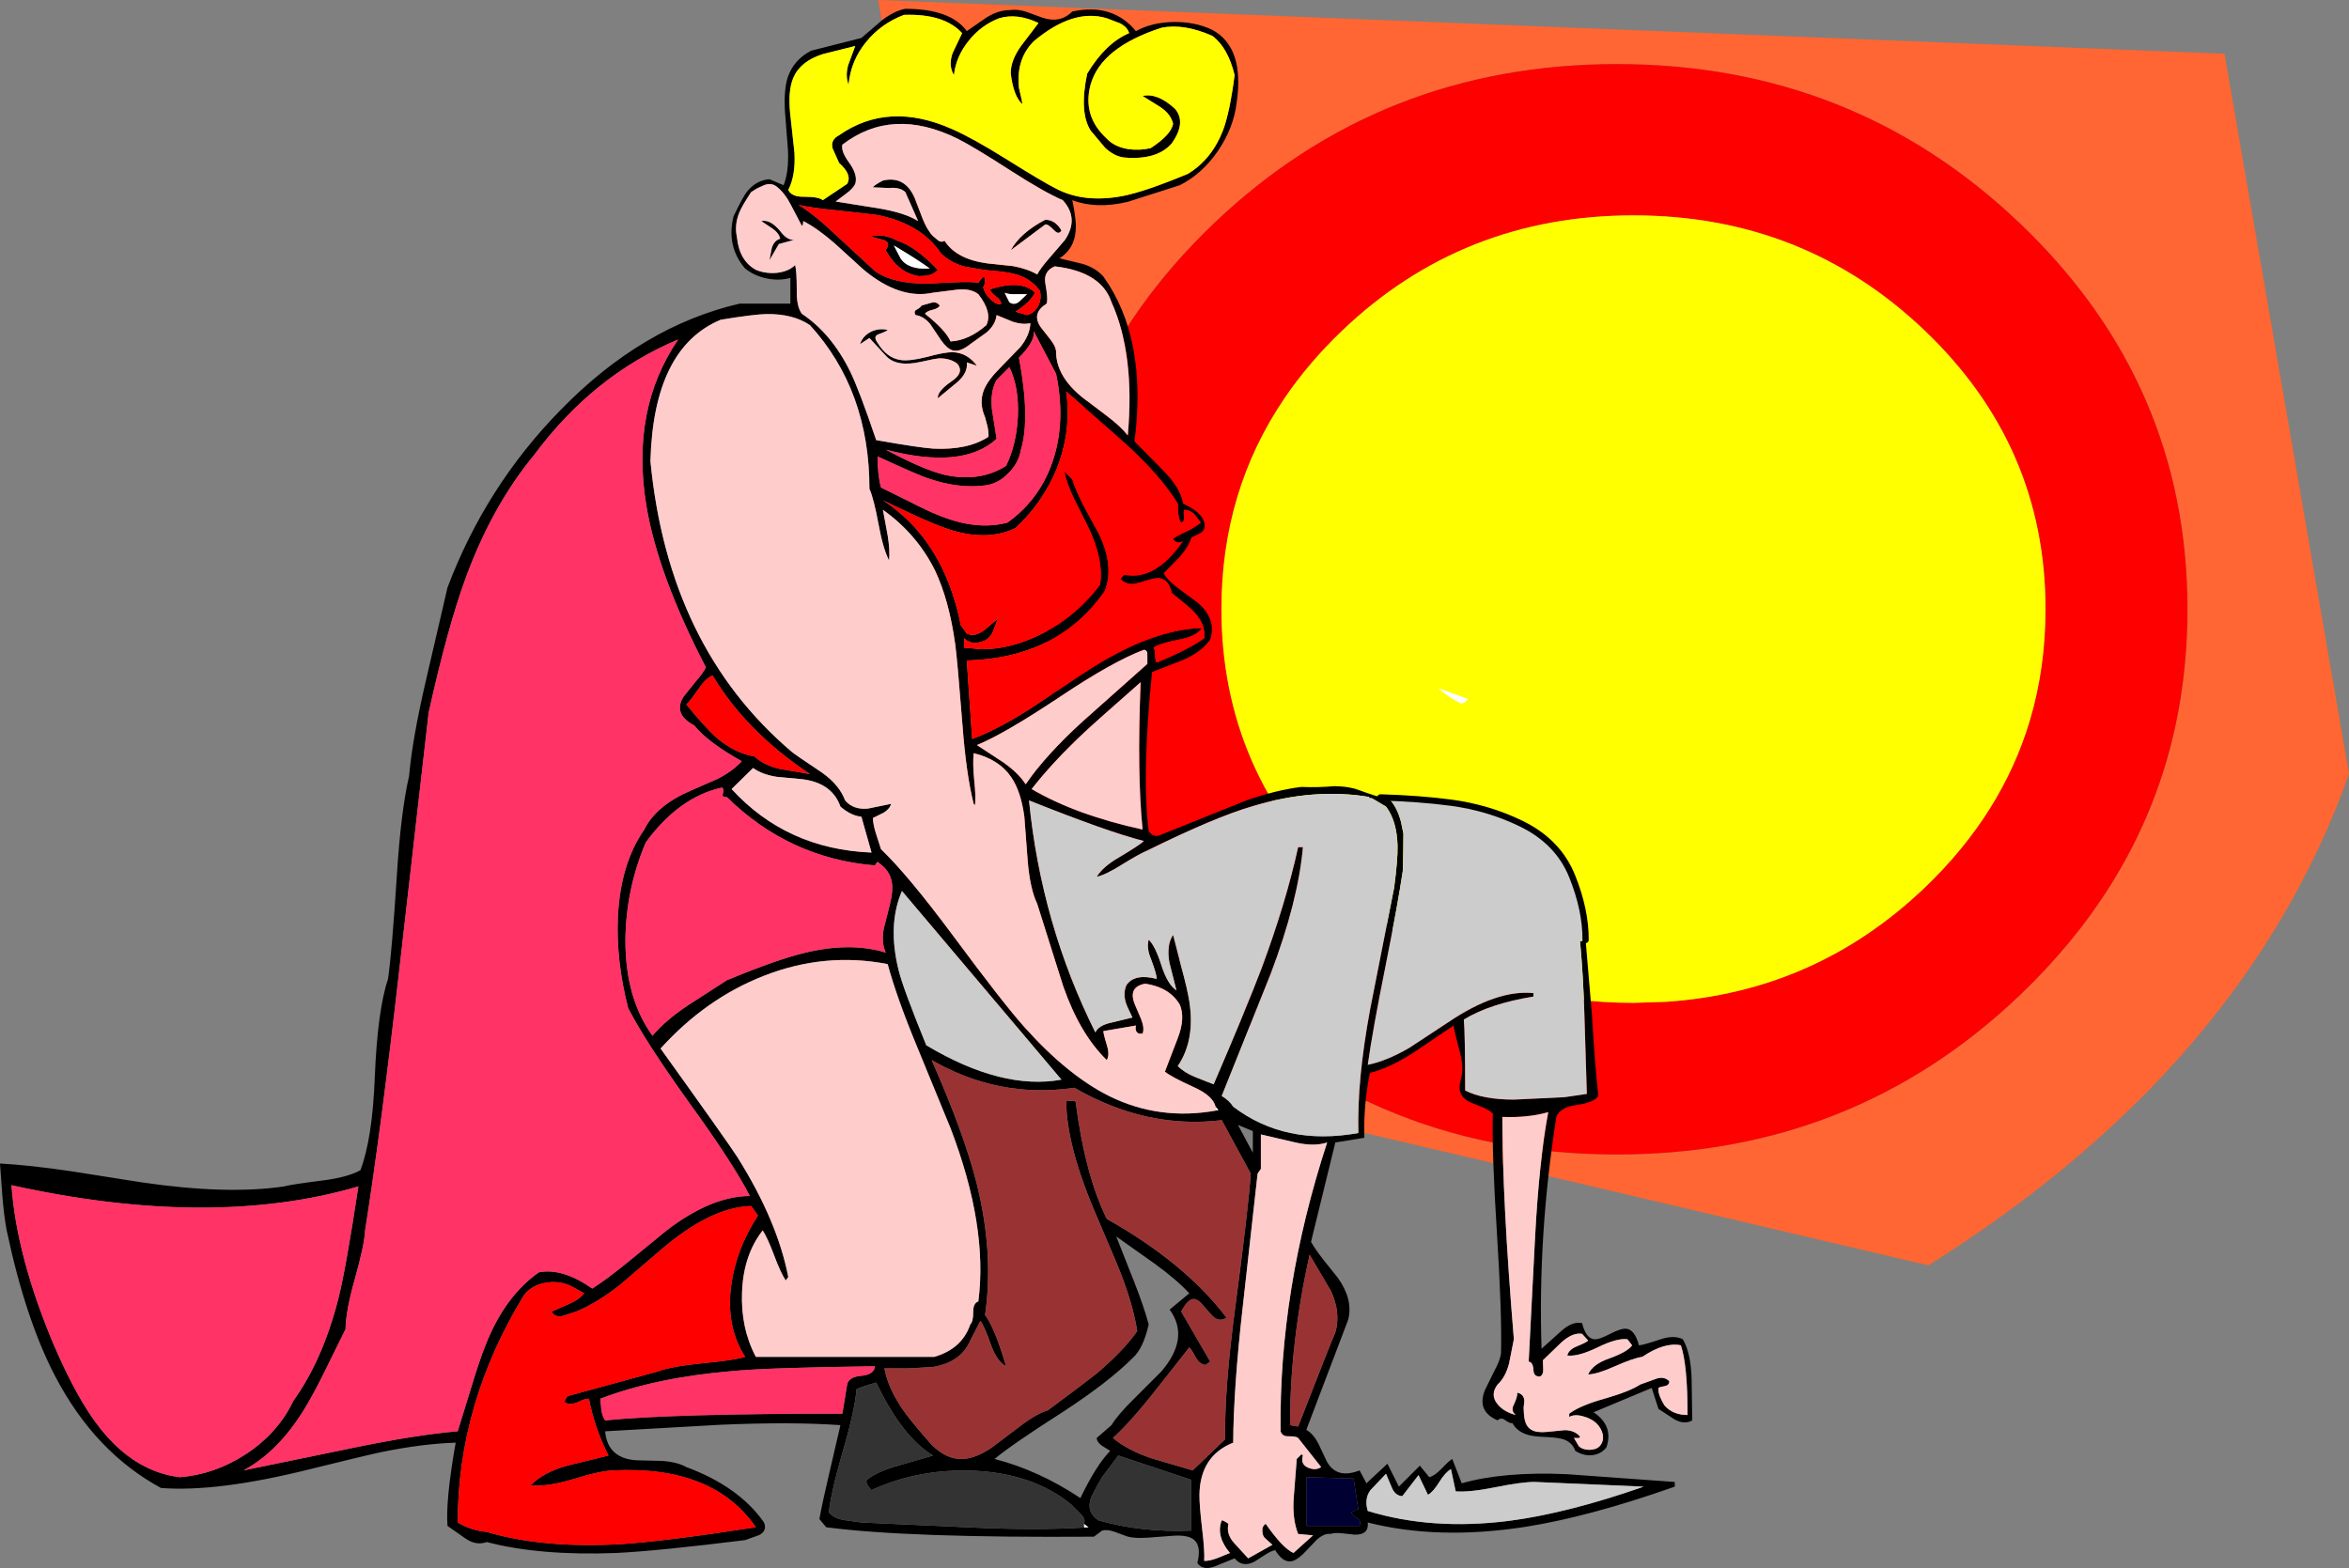
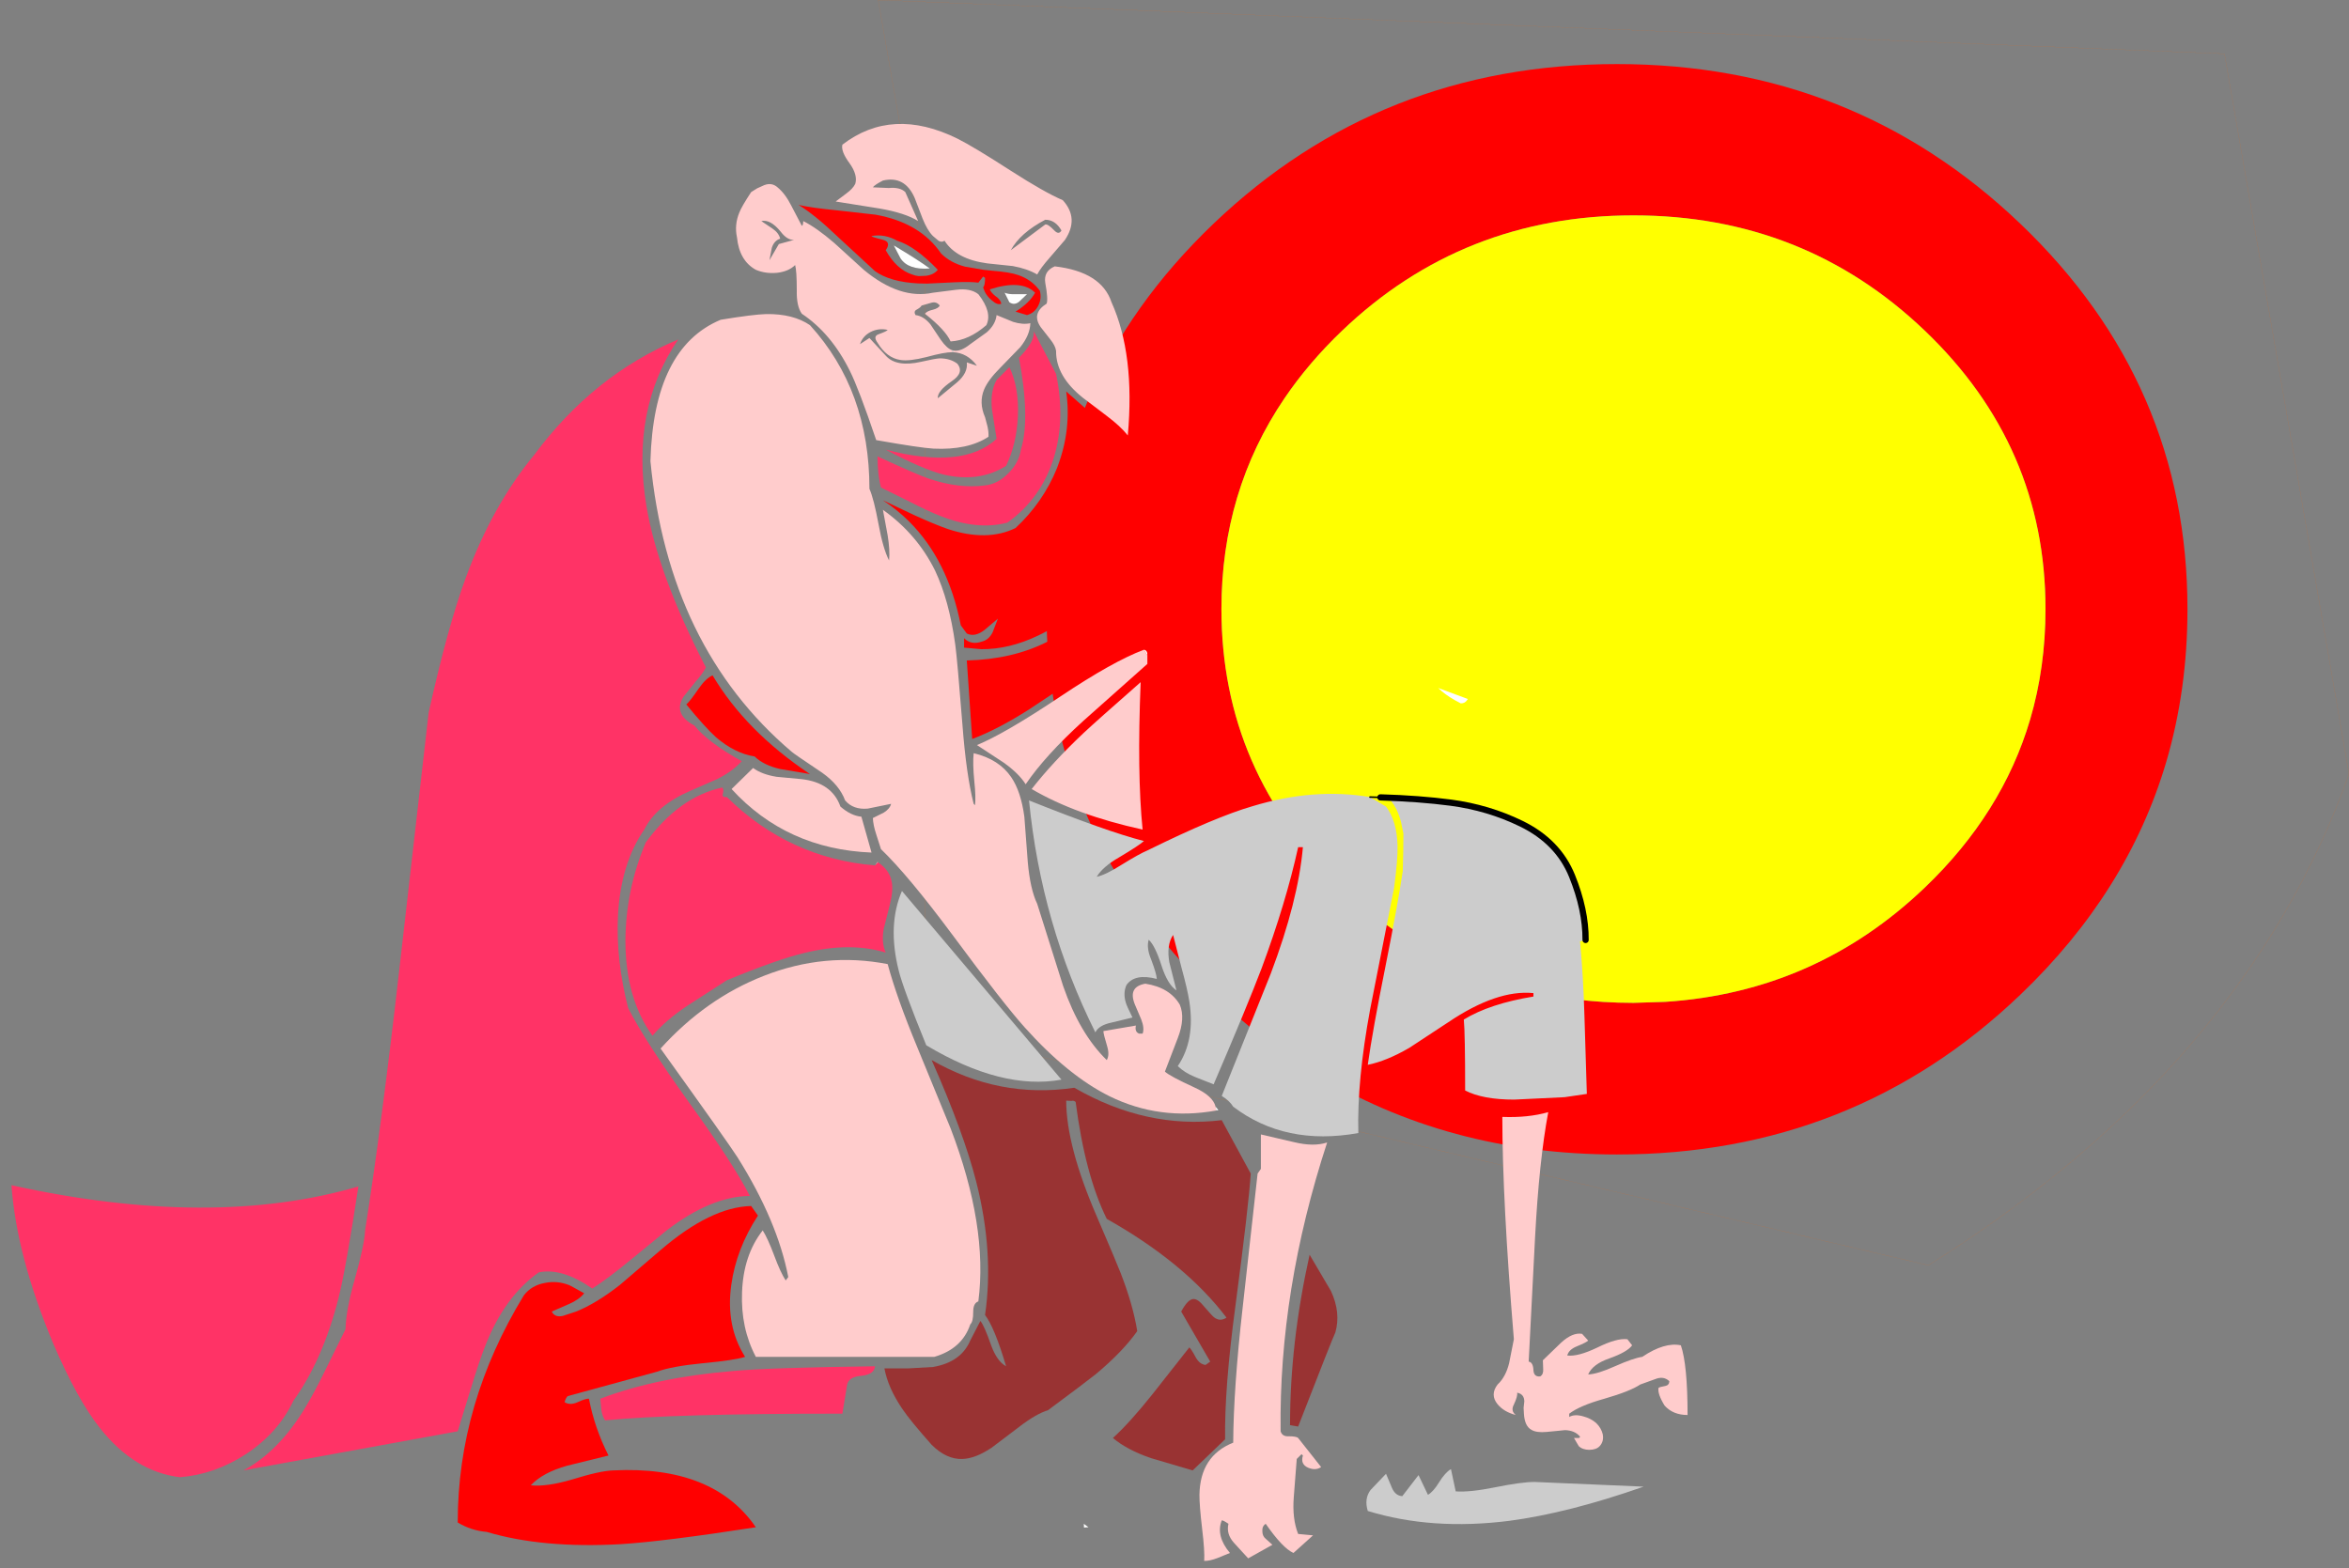
<svg xmlns="http://www.w3.org/2000/svg" height="1005.75px" width="1506.5px">
  <rect width="100%" height="100%" fill="#808080" stroke="none" />
  <g transform="matrix(1.0, 0.0, 0.0, 1.0, 597.5, 167.75)">
-     <path d="M439.5 -126.65 Q287.95 -126.65 180.75 -24.25 73.6 78.2 73.6 223.05 73.6 367.9 180.75 470.3 211.05 499.25 244.85 520.05 330.75 572.75 439.5 572.75 591.05 572.75 698.2 470.3 767.1 404.45 791.75 321.1 805.4 274.75 805.4 223.05 805.4 78.2 698.2 -24.25 591.05 -126.65 439.5 -126.65 M909.0 328.7 Q842.2 516.5 639.2 643.85 L-4.1 492.75 -4.1 4.9 -34.3 -167.75 829.15 -133.25 909.0 328.7" fill="#ff6633" fill-rule="evenodd" stroke="none" />
    <path d="M439.5 -126.65 Q591.05 -126.65 698.2 -24.25 805.4 78.2 805.4 223.05 805.4 274.75 791.75 321.1 767.1 404.45 698.2 470.3 591.05 572.75 439.5 572.75 330.75 572.75 244.85 520.05 211.05 499.25 180.75 470.3 73.6 367.9 73.6 223.05 73.6 78.2 180.75 -24.25 287.95 -126.65 439.5 -126.65 M263.25 44.35 Q241.8 64.85 226.3 87.7 185.85 147.3 185.85 222.95 185.85 327.55 263.25 401.55 285.1 422.4 309.55 437.45 371.55 475.5 450.1 475.5 L470.6 474.85 Q566.9 468.5 636.95 401.55 686.7 353.95 704.5 293.75 714.35 260.3 714.35 222.95 714.35 118.35 636.95 44.35 559.55 -29.6 450.1 -29.6 340.65 -29.6 263.25 44.35" fill="#ff0000" fill-rule="evenodd" stroke="none" />
    <path d="M263.25 44.35 Q340.65 -29.6 450.1 -29.6 559.55 -29.6 636.95 44.35 714.35 118.35 714.35 222.95 714.35 260.3 704.5 293.75 686.7 353.95 636.95 401.55 566.9 468.5 470.6 474.85 L450.1 475.5 Q371.55 475.5 309.55 437.45 285.1 422.4 263.25 401.55 185.85 327.55 185.85 222.95 185.85 147.3 226.3 87.7 241.8 64.85 263.25 44.35" fill="#ffff00" fill-rule="evenodd" stroke="none" />
    <path d="M909.0 328.7 Q842.2 516.5 639.2 643.85 L-4.1 492.75 -4.1 4.9 -34.3 -167.75 829.15 -133.25 909.0 328.7 Z" fill="none" stroke="#ff6600" stroke-linecap="round" stroke-linejoin="round" stroke-width="0.05" />
-     <path d="M120.8 -152.8 L112.3 -156.05 Q90.85 -162.55 65.5 -141.3 54.0 -129.8 56.0 -111.35 58.35 -101.6 58.1 -100.95 52.45 -106.2 50.75 -120.5 50.5 -128.75 57.45 -138.45 L68.55 -153.0 Q54.85 -159.5 43.35 -156.05 31.85 -151.7 23.85 -141.7 15.6 -131.55 14.3 -119.6 10.6 -125.65 13.45 -133.7 L19.55 -146.5 Q8.05 -159.1 -17.75 -158.2 -32.5 -152.6 -42.0 -140.85 -51.8 -128.95 -53.3 -113.5 -55.45 -119.15 -53.5 -126.05 L-49.0 -138.25 -69.8 -133.05 Q-84.15 -128.5 -88.7 -117.9 -92.15 -109.85 -90.8 -95.55 L-88.0 -69.95 Q-87.15 -55.25 -91.95 -45.9 -89.75 -41.35 -81.7 -41.55 -72.4 -41.55 -69.8 -39.35 L-54.2 -49.8 Q-50.75 -55.65 -59.35 -63.25 L-63.5 -72.55 Q-65.05 -78.0 -59.35 -81.0 -27.7 -103.15 13.25 -84.9 26.05 -79.3 47.3 -66.05 71.15 -51.1 79.8 -46.75 98.0 -37.2 123.15 -42.15 137.25 -45.0 164.35 -56.25 179.75 -65.6 186.9 -84.25 191.25 -95.95 194.3 -119.6 189.95 -137.4 180.0 -144.75 161.75 -152.8 147.45 -149.95 108.65 -137.4 101.95 -113.5 96.5 -93.35 112.3 -78.85 117.1 -73.65 125.8 -72.15 133.35 -71.05 140.5 -72.75 153.5 -81.2 154.85 -88.35 153.5 -94.45 146.8 -99.0 L135.3 -106.2 Q144.8 -108.35 156.1 -97.95 163.5 -89.25 154.0 -75.8 144.65 -64.95 123.6 -66.7 117.3 -67.35 111.25 -72.95 L101.95 -84.05 Q94.55 -95.75 99.75 -120.5 111.45 -140.0 126.65 -146.5 125.55 -150.4 120.8 -152.8 M419.4 435.15 L423.45 482.95 Q425.4 516.1 427.6 535.2 424.75 539.5 413.3 541.05 402.85 542.55 400.65 548.65 388.75 624.05 391.15 697.35 L403.5 686.25 Q410.85 679.55 417.15 680.9 419.55 690.65 424.8 691.25 427.8 691.7 435.15 687.8 442.3 684.1 445.6 684.55 451.0 685.2 453.6 695.15 455.95 695.15 467.65 691.25 476.1 688.45 481.75 691.25 486.95 700.15 487.4 716.85 L487.8 743.3 Q483.05 746.1 476.8 742.9 L466.15 735.95 461.8 722.5 424.5 738.1 Q437.5 746.75 432.75 760.65 429.05 765.2 423.25 765.65 417.8 766.05 412.8 762.85 410.85 757.4 405.25 755.45 402.0 754.35 393.75 753.95 385.5 753.7 381.85 752.4 375.5 750.45 372.45 745.05 370.95 745.45 367.75 743.1 365.1 741.1 362.95 743.3 349.3 737.4 354.9 723.75 L360.75 711.85 Q364.65 704.7 365.15 700.35 365.8 674.8 362.55 623.45 359.25 572.05 359.9 546.45 357.75 544.25 353.0 542.3 L345.4 539.25 Q336.7 535.15 339.1 525.65 341.7 518.05 338.9 507.6 335.0 492.65 334.75 490.05 L308.75 507.6 Q293.35 517.35 281.05 520.45 276.9 541.0 277.5 562.05 L258.9 565.05 243.3 628.8 Q245.85 633.4 251.5 640.6 L260.65 652.05 Q270.4 665.9 267.15 678.7 L240.3 749.35 Q244.8 751.95 248.05 758.25 L253.25 769.3 Q259.5 781.25 274.45 775.4 L278.85 783.65 292.3 771.1 299.65 785.8 313.1 772.35 319.15 779.75 Q322.65 778.85 327.0 774.3 331.95 769.1 333.9 768.05 L339.95 783.65 Q366.85 776.05 407.15 777.8 L476.6 782.8 476.6 785.8 Q421.95 805.1 380.7 811.6 325.0 820.25 279.7 808.8 280.55 816.8 271.25 816.6 L263.0 815.7 Q258.2 815.25 255.85 816.15 251.95 815.5 247.0 819.85 L238.5 828.75 Q233.3 833.75 229.85 833.75 224.85 833.95 220.35 826.55 217.7 827.0 213.75 829.6 L207.3 833.75 Q199.5 838.05 194.3 831.8 L181.5 837.0 Q173.9 839.8 170.4 834.8 173.05 824.2 168.5 820.1 165.0 816.8 155.7 817.25 L138.35 818.55 Q128.15 819.2 123.6 817.05 L116.9 814.65 Q112.55 813.1 109.3 814.0 L104.05 817.9 Q-15.2 818.75 -67.6 811.85 L-72.0 806.6 Q-70.05 795.8 -65.5 776.5 L-58.5 746.35 Q-90.2 744.15 -135.3 746.1 L-209.4 750.3 Q-207.9 767.6 -189.5 768.9 L-173.0 769.3 Q-163.25 769.95 -157.35 773.25 -123.55 785.8 -107.5 808.8 -105.35 814.0 -110.55 816.85 L-119.65 820.1 Q-175.15 827.0 -202.25 828.35 -251.05 830.25 -285.3 821.35 -292.05 823.75 -298.7 819.25 L-310.5 811.0 Q-311.8 794.7 -305.25 757.6 -326.5 758.25 -352.95 763.65 -363.35 765.85 -399.3 774.75 -458.3 789.45 -494.3 786.65 -536.6 763.65 -561.95 715.3 -581.05 678.9 -593.2 621.45 -594.95 612.35 -596.0 599.1 L-597.5 578.55 Q-578.2 579.6 -551.55 583.55 L-506.5 590.65 Q-452.05 598.65 -415.4 593.25 -410.6 591.95 -390.45 589.4 -374.85 587.45 -366.4 582.9 -358.6 562.75 -357.1 522.4 -355.35 480.35 -348.65 460.15 -346.25 444.1 -343.0 394.05 -340.4 352.6 -335.15 330.1 -333.0 306.0 -324.5 269.4 L-310.5 209.1 Q-285.95 144.05 -237.8 95.05 -185.6 41.5 -123.15 27.0 L-90.6 27.0 -90.6 10.5 Q-97.55 12.45 -105.55 10.9 -113.8 9.2 -119.65 4.45 -131.8 -9.7 -127.05 -29.0 -121.2 -41.1 -118.8 -44.35 -112.75 -52.15 -104.05 -52.8 L-94.95 -48.95 Q-91.5 -57.4 -92.15 -71.5 L-94.05 -95.95 Q-94.95 -110.3 -92.15 -118.5 -88.25 -129.6 -77.2 -135.25 L-45.05 -143.4 -31.65 -154.9 Q-23.85 -160.8 -16.9 -162.1 12.15 -162.1 22.55 -147.8 L35.35 -156.65 Q42.9 -161.25 49.85 -161.25 55.05 -162.1 60.9 -160.1 L70.95 -156.45 Q82.4 -152.55 90.2 -160.35 116.0 -166.0 131.0 -147.8 141.4 -153.45 155.25 -153.65 168.9 -153.85 180.0 -148.6 200.8 -137.35 195.6 -101.8 193.6 -85.55 183.65 -71.0 173.65 -56.3 159.15 -48.95 L125.8 -38.3 Q105.6 -33.5 90.2 -39.35 93.0 -26.15 92.35 -19.65 91.5 -8.15 82.0 -2.05 L97.15 1.6 Q105.35 4.2 110.15 9.65 138.55 49.3 130.1 115.4 L148.75 134.3 Q159.6 145.35 161.3 155.3 173.45 160.95 174.8 167.45 176.05 171.55 172.6 174.0 L166.55 177.05 Q164.75 182.85 159.35 189.15 L148.75 200.0 Q151.35 204.55 158.05 209.55 L169.8 218.2 Q183.0 228.8 178.65 242.45 173.0 250.5 161.3 255.5 L141.35 263.3 Q134.65 329.85 139.2 365.2 141.8 369.75 146.8 367.8 L201.85 345.65 Q220.85 339.0 237.1 337.0 247.85 337.45 258.55 336.5 L262.45 336.7 Q266.65 336.95 270.7 338.0 L271.5 338.15 Q279.55 341.1 287.8 343.7 L281.1 343.5 287.8 343.7 294.35 345.65 Q298.7 350.75 301.0 359.35 L302.55 366.9 302.55 367.5 302.45 378.35 302.15 391.0 Q298.95 412.45 291.2 451.3 282.7 493.55 279.7 515.25 291.8 512.8 306.35 504.35 L331.3 487.95 Q362.5 466.9 385.95 469.25 L385.95 471.45 Q358.0 476.0 341.3 486.2 342.15 495.05 342.15 531.7 353.4 537.55 373.6 537.55 L405.9 536.0 420.2 533.9 418.65 483.55 Q417.95 458.8 415.85 436.05 L419.4 435.15 M4.4 -13.35 Q6.55 -12.05 8.25 -13.35 15.85 -1.45 35.8 1.2 L52.05 2.9 Q61.35 4.6 67.7 8.3 69.85 4.15 75.95 -2.75 L85.45 -13.8 Q94.75 -27.65 84.1 -39.35 72.4 -44.35 50.75 -58.25 26.9 -73.65 16.5 -78.85 -25.35 -99.45 -57.25 -74.95 -58.3 -70.65 -52.65 -63.05 -47.25 -55.45 -49.0 -49.8 -50.5 -46.75 -54.65 -43.7 L-61.55 -38.5 -33.35 -34.0 Q-16.9 -31.15 -8.65 -25.95 L-16.9 -44.55 Q-20.35 -47.85 -27.5 -47.15 L-37.7 -47.6 Q-36.65 -49.15 -31.25 -51.95 -17.15 -55.25 -10.85 -40.7 L-5.85 -27.65 Q-2.85 -20.05 0.85 -16.35 L4.4 -13.35 M50.75 -7.25 Q56.8 -18.35 72.85 -26.8 79.35 -26.8 83.25 -19.9 81.5 -16.85 78.5 -20.1 74.55 -24.2 72.85 -23.75 L50.75 -7.25 M163.0 173.35 L163.5 173.1 Q169.55 170.05 172.6 167.45 L168.5 162.0 Q165.85 159.45 162.15 159.25 161.3 160.1 161.95 163.55 162.4 166.55 160.05 167.45 157.85 164.85 157.85 155.3 147.2 137.75 124.45 116.95 L86.3 83.35 Q89.75 107.6 80.85 131.25 L80.45 132.4 Q71.5 154.45 53.8 170.95 35.55 179.85 10.45 171.6 1.75 168.55 -11.05 162.7 L-31.25 153.15 Q-22.15 159.1 -14.6 166.6 10.5 191.5 18.7 233.35 L22.55 238.6 Q27.75 241.15 34.05 236.2 L42.5 229.05 39.05 237.95 Q36.65 242.7 32.1 243.8 25.35 246.15 20.8 241.6 L20.8 247.65 31.85 248.65 Q49.75 248.8 68.3 239.9 91.75 228.8 108.0 207.35 110.6 191.05 100.0 169.4 L91.3 152.05 Q86.55 142.1 85.05 134.5 L90.2 139.75 Q92.35 146.85 97.8 157.3 L107.1 174.4 Q117.3 195.2 111.05 211.3 81.1 254.4 22.55 255.9 L26.0 306.25 Q42.3 300.15 62.7 287.15 L97.6 263.95 Q140.5 235.75 173.45 235.1 171.5 237.8 167.85 239.65 164.2 241.5 158.9 242.45 146.15 244.85 142.3 247.65 143.35 248.95 143.35 252.45 143.3 255.95 144.4 257.25 162.25 249.75 170.75 244.35 L171.1 244.15 174.8 241.6 Q175.2 238.3 174.35 235.05 L174.3 234.75 Q172.85 229.65 168.3 224.7 166.1 222.3 154.0 212.55 152.25 205.2 148.15 203.7 145.3 202.35 139.65 204.1 131.85 206.45 130.1 206.7 124.85 207.35 121.4 203.9 121.2 203.2 122.1 202.35 L123.6 200.85 Q143.45 205.05 161.3 179.15 160.0 180.45 157.85 180.25 155.7 179.8 154.85 177.85 156.9 176.2 162.95 173.35 L163.0 173.35 M97.15 87.5 L112.3 99.0 Q121.2 105.7 125.8 111.55 130.5 59.7 115.35 26.1 108.85 6.55 78.95 3.1 71.75 6.15 72.85 13.55 74.8 24.15 73.75 27.0 63.75 33.25 70.0 42.15 L75.95 49.75 Q79.4 54.05 79.8 57.3 79.6 73.6 97.15 87.5 M69.4 18.75 L68.6 17.75 Q63.75 11.55 55.75 8.75 50.1 6.75 38.85 5.9 L33.15 5.3 21.5 3.3 Q12.15 0.9 6.05 -5.15 -7.35 -24.9 -35.95 -30.05 L-60.9 -32.85 Q-76.75 -34.4 -85.35 -36.3 -75.0 -30.05 -60.5 -16.15 L-36.35 6.15 Q-26.65 13.1 -8.6 14.05 L-2.8 14.15 14.95 13.3 Q24.95 12.85 29.95 13.55 L33.0 9.65 34.25 10.5 Q34.3 15.25 33.0 16.55 L34.05 19.3 Q35.55 22.35 38.45 24.8 42.3 28.25 44.7 27.0 44.0 24.15 40.95 22.2 37.95 19.8 37.3 17.85 57.65 11.3 66.35 20.0 62.85 26.5 53.8 32.15 L61.15 34.35 Q65.9 33.05 68.3 28.5 70.7 23.9 69.4 18.75 M53.8 20.95 Q49.2 21.1 46.8 20.0 L49.85 26.1 Q52.9 28.25 56.0 25.85 L61.15 20.95 53.8 20.95 M13.25 56.9 Q9.75 55.8 5.85 50.2 L-0.85 40.2 Q-5.2 34.95 -10.35 34.35 -11.7 31.95 -9.7 30.9 -6.9 29.35 -6.5 28.25 L-0.4 26.5 Q3.05 25.4 5.2 28.25 4.35 30.0 0.85 30.9 -3.05 31.75 -4.3 33.5 8.9 43.9 12.15 51.25 23.85 50.6 35.1 40.8 39.05 32.6 29.95 20.95 24.95 17.0 15.85 18.1 L0.85 20.0 Q-20.4 24.55 -43.55 5.3 L-62.4 -11.85 Q-73.7 -21.6 -82.35 -25.95 -82.4 -23.15 -83.25 -22.9 L-89.95 -35.7 Q-93.85 -43.5 -98.85 -47.6 -102.55 -50.9 -107.5 -48.95 L-111.9 -46.95 -115.75 -44.55 Q-121.85 -35.3 -123.35 -31.4 -126.6 -23.55 -124.85 -15.5 -123.35 -0.55 -112.75 5.3 -106.65 7.9 -99.25 7.25 -91.7 6.4 -87.55 2.25 -86.5 5.95 -86.5 18.35 -86.75 28.7 -83.25 33.5 -64.4 46.05 -52.45 70.15 -46.8 81.4 -35.55 114.55 -7.15 119.55 1.15 120.0 23.25 121.05 36.45 112.4 36.65 109.55 35.8 105.7 L34.25 99.85 Q30.15 90.5 33.65 82.05 36.2 75.95 44.0 68.15 L56.85 54.9 Q63.1 47.1 63.3 39.55 58.5 40.65 52.25 38.7 L41.65 34.35 Q41.0 40.4 35.35 45.4 L24.75 53.0 Q18.4 58.1 13.8 57.05 L13.25 56.9 M13.7 58.15 Q23.0 58.6 29.05 66.85 L22.55 64.7 Q23.4 71.4 16.3 77.5 L3.95 87.7 Q3.5 83.15 13.05 76.65 21.05 71.2 16.5 65.55 11.95 62.1 5.2 62.1 1.95 62.3 -6.7 64.3 -22.75 67.95 -29.45 60.35 L-39.9 49.05 -45.95 53.0 Q-44.2 47.8 -39.2 45.2 -34.0 42.55 -28.2 43.85 -28.65 44.7 -34.05 46.65 -37.75 47.95 -34.7 52.1 -28.85 61.85 -19.95 63.15 -14.3 64.05 -3.25 61.25 8.25 58.1 13.35 58.15 L13.7 58.15 M65.5 44.75 Q66.35 51.25 56.0 61.7 63.35 100.7 57.25 120.65 55.95 129.05 49.2 135.8 42.5 142.7 34.25 143.6 17.6 145.8 -1.7 139.3 -8.45 137.1 -34.7 125.0 -34.7 136.9 -32.5 144.95 L-14.1 154.05 Q-1.95 160.3 5.45 163.15 29.3 172.65 48.6 167.45 70.45 151.85 78.5 125.4 85.85 100.9 79.8 72.05 L65.5 44.75 M49.85 67.75 L41.65 76.0 Q37.55 83.1 38.65 94.6 L41.65 113.7 Q20.2 133.65 -29.45 120.65 -6.05 133.2 7.85 136.7 30.6 141.9 47.75 131.05 54.45 117.2 55.3 99.4 56.15 80.75 49.85 67.75 M138.35 252.7 Q138.55 249.45 136.15 249.0 116.4 256.35 82.4 279.1 47.05 302.75 29.05 310.15 L46.2 321.4 Q55.95 328.35 60.3 335.3 72.85 316.85 97.15 294.75 L138.35 258.1 138.35 252.7 M182.1 542.1 Q180.4 535.15 168.5 529.75 152.85 522.6 149.6 519.6 L157.85 498.1 Q162.8 485.3 159.15 476.65 152.65 465.6 137.05 463.2 125.75 465.15 130.3 476.45 L134.45 486.2 Q136.6 491.8 135.3 495.25 L133.1 495.25 Q130.1 494.15 131.0 490.05 L110.15 493.6 Q110.15 495.5 112.55 503.3 114.25 508.95 112.3 512.2 94.95 495.3 84.35 464.75 L67.7 412.0 Q63.15 402.45 61.65 385.15 L59.45 356.1 Q57.25 339.8 51.0 330.7 43.2 319.25 26.95 315.35 26.25 322.05 27.35 333.1 28.45 343.7 27.8 348.7 L26.95 347.85 Q22.15 328.95 19.75 297.1 16.45 255.25 15.15 245.75 11.25 217.35 2.2 198.25 -9.35 174.85 -31.25 159.25 L-28.2 175.7 Q-26.65 185.25 -27.3 191.75 -31.2 184.15 -34.05 168.55 -37.1 152.05 -39.9 145.8 -39.9 82.65 -78.05 40.8 -88.9 33.45 -106.05 33.7 -114.3 33.9 -135.3 37.35 -178.4 55.35 -180.35 128.05 -168.85 247.25 -89.75 314.45 -88.65 315.55 -70.2 327.9 -59.2 335.7 -55.5 345.65 -50.3 351.75 -40.95 350.9 L-26.0 347.85 Q-26.85 351.1 -30.75 353.5 L-37.7 356.95 Q-37.5 361.5 -35.55 367.4 L-32.5 376.9 Q-14.95 393.8 13.25 431.75 46.0 476.0 59.65 491.2 87.4 522.15 114.1 535.4 146.2 551.15 182.55 544.55 L183.9 544.25 182.1 542.1 M281.1 343.5 L281.05 343.5 Q245.25 337.4 205.8 349.35 181.95 356.25 138.35 377.75 133.55 379.7 121.85 386.9 111.65 393.4 105.85 394.65 109.75 388.15 120.35 382.1 133.1 374.5 136.15 371.7 112.3 365.6 62.45 345.65 70.25 424.8 105.0 494.45 107.1 489.9 115.35 488.15 L128.8 484.9 Q125.1 477.5 124.45 475.1 122.7 469.0 124.95 464.05 130.3 456.45 144.4 460.15 144.2 456.7 140.75 447.6 137.65 440.2 139.2 435.0 143.3 438.7 147.45 451.7 151.35 463.8 157.0 467.5 L152.45 449.5 Q150.5 438.45 154.85 431.95 L160.25 452.95 Q163.95 466.4 165.25 474.5 169.15 499.4 157.85 516.05 162.0 520.2 168.95 523.05 L180.85 527.75 Q202.1 478.35 211.65 453.25 227.25 411.2 235.05 375.65 L238.1 375.65 Q235.05 410.3 217.5 456.7 L186.05 535.2 Q191.0 538.2 193.4 542.1 226.8 567.45 273.65 559.0 272.75 525.2 281.25 479.5 L296.6 401.65 Q299.0 383.6 298.8 374.7 298.35 358.7 291.4 349.6 L281.1 343.5 M135.3 364.35 Q131.65 328.35 134.05 269.8 105.4 294.95 97.35 302.5 77.6 321.15 64.15 338.35 92.55 355.0 135.3 364.35 M206.0 571.65 L206.0 557.75 196.45 553.8 206.0 571.65 M211.15 582.0 L209.05 585.0 199.45 671.1 Q193.6 722.7 193.4 757.6 172.15 766.05 171.75 791.05 171.7 797.7 173.45 812.65 175.2 826.95 174.8 833.45 178.45 833.5 183.45 831.55 L191.3 828.35 Q182.15 817.45 186.05 807.45 186.9 807.25 190.35 809.65 188.8 816.1 193.8 821.75 L203.0 831.8 218.55 823.1 214.25 819.25 Q212.1 817.5 212.1 814.45 211.85 811.15 214.25 809.65 225.1 825.25 232.05 828.35 L244.6 817.05 235.05 816.15 Q231.15 806.35 232.25 792.5 L234.15 768.05 237.2 765.0 238.1 765.85 Q236.35 771.5 241.55 773.7 246.3 775.65 249.8 773.25 L235.05 754.6 Q233.95 753.5 229.0 753.5 224.85 753.75 223.8 750.3 222.65 659.85 253.65 565.05 245.0 567.9 232.45 564.85 L211.15 559.9 211.15 582.0 M204.65 585.0 L186.05 550.75 Q137.7 556.6 91.5 529.95 43.35 537.1 0.0 512.2 20.6 558.8 28.65 590.45 40.1 635.75 34.25 675.7 40.35 683.7 47.75 708.6 41.85 705.35 38.15 695.15 33.8 682.55 31.25 679.55 L24.75 692.1 Q18.85 706.0 0.85 709.05 L-14.95 709.95 -30.3 709.95 Q-27.95 722.5 -18.8 735.95 -13.85 743.35 0.0 758.95 9.55 768.45 19.75 768.05 28.0 767.8 38.45 760.85 L56.4 747.25 Q67.2 739.0 74.6 736.8 98.85 718.8 105.6 713.4 122.7 699.05 131.85 686.05 129.2 669.35 121.2 648.75 118.8 642.5 106.05 612.8 86.3 567.25 86.3 538.2 L89.55 538.4 Q91.05 537.95 92.35 539.05 98.4 585.85 112.3 614.05 162.4 642.25 189.1 677.4 184.95 680.2 181.05 677.15 179.75 676.1 174.55 670.05 170.85 665.45 168.0 665.45 164.35 665.45 160.05 673.5 L178.65 705.6 175.65 707.75 Q171.95 707.3 169.55 703.2 166.55 697.55 165.25 696.5 L141.55 726.6 Q127.05 744.8 116.25 754.6 125.55 762.4 140.95 767.6 L167.4 775.4 188.2 755.45 Q187.75 722.5 194.75 670.45 203.35 605.4 204.65 585.0 M129.45 653.35 Q136.15 670.25 139.2 681.75 135.7 697.35 128.8 703.4 113.4 718.75 84.8 737.45 50.95 759.1 40.35 768.05 68.7 775.35 95.4 793.15 105.35 772.35 114.5 762.85 L109.3 759.6 Q106.05 757.4 105.85 754.6 L115.35 746.35 Q119.25 739.8 129.85 729.4 L147.2 712.05 Q165.85 690.4 152.65 672.25 L165.25 661.8 Q157.0 652.9 142.9 642.7 L118.4 625.35 129.45 653.35 M26.65 673.7 Q26.65 668.05 29.95 667.0 36.2 618.85 12.15 556.0 L-9.3 503.75 Q-22.35 472.3 -28.2 450.65 -68.5 442.8 -107.7 458.2 -144.8 472.7 -173.85 504.8 -130.1 565.75 -124.45 574.65 -98.9 615.4 -91.95 651.35 L-93.6 653.55 Q-96.9 648.55 -101.0 637.5 -105.15 626.45 -108.35 621.45 -120.75 637.3 -121.6 661.15 -122.5 684.1 -112.75 702.55 L1.75 702.55 Q19.55 697.35 24.75 681.75 26.7 680.0 26.65 673.7 M119.7 765.85 L109.3 779.75 Q102.6 791.2 101.95 793.85 99.3 802.5 107.1 807.45 134.4 815.3 166.55 814.0 L166.55 781.45 119.7 765.85 M258.9 686.95 Q262.55 674.15 256.05 660.25 L242.4 637.05 Q229.8 693.65 229.85 746.35 L235.05 747.25 Q257.15 690.4 258.9 686.95 M301.85 791.9 Q297.3 791.65 295.15 786.45 L291.4 777.55 281.45 788.0 Q277.3 793.6 279.7 801.4 320.7 814.0 370.35 807.75 408.5 802.7 456.65 785.8 L386.8 782.8 Q378.55 782.75 361.25 786.25 345.0 789.5 336.1 788.85 L333.05 774.55 Q329.35 776.7 325.45 783.0 321.75 789.05 318.3 791.05 L312.25 778.4 301.85 791.9 M270.6 780.6 L240.3 779.75 240.3 811.0 274.45 811.0 Q275.75 807.9 273.0 806.2 269.5 804.0 269.3 802.3 272.55 800.1 273.65 800.55 L270.6 780.6 M395.45 545.6 Q382.45 549.3 366.0 548.65 366.0 601.95 373.4 691.25 L370.35 706.65 Q368.15 715.5 362.95 720.3 357.95 726.85 362.95 732.95 367.05 737.9 374.65 739.85 371.2 737.25 373.4 733.15 375.95 727.7 375.5 725.55 380.05 726.4 380.1 731.15 L379.65 735.25 379.85 739.0 Q380.3 747.0 384.65 749.35 387.9 751.35 394.6 750.7 L406.3 749.55 Q412.6 749.8 415.85 753.75 415.6 754.8 414.35 754.6 L411.95 754.6 415.0 759.8 Q417.4 762.15 421.75 762.2 426.3 762.15 428.45 759.8 431.25 756.75 430.4 752.2 429.5 748.3 426.25 745.05 422.8 742.0 417.8 740.7 412.35 739.15 408.9 741.1 L408.9 739.0 Q415.85 733.75 431.5 729.4 447.95 724.65 454.45 720.3 L464.0 716.85 Q469.4 714.65 473.1 718.15 473.05 720.75 470.45 721.25 466.8 721.85 466.15 722.5 465.5 726.4 470.05 733.8 475.45 739.85 484.8 739.85 484.8 707.7 480.5 695.15 470.05 692.95 455.75 702.55 449.9 703.4 438.2 708.6 427.1 713.6 421.05 713.85 423.85 707.3 434.5 703.6 446.2 699.45 449.25 695.15 L446.2 691.25 Q439.45 690.4 427.1 696.5 414.55 702.55 407.65 701.7 408.5 698.0 413.7 695.85 420.2 693.2 421.05 692.1 L417.15 687.8 Q411.1 686.7 403.7 693.45 L392.0 704.75 392.2 710.4 Q392.45 713.8 390.3 715.1 386.15 715.55 385.95 711.0 385.7 706.0 382.9 705.6 L387.0 625.75 Q389.6 576.8 395.45 545.6 M-102.5 -8.8 Q-101.05 -13.4 -97.15 -14.65 -98.0 -18.35 -102.1 -21.15 L-109.25 -25.95 Q-103.4 -27.25 -96.85 -19.2 -92.6 -13.6 -88.2 -13.9 L-98.0 -11.2 -104.05 -0.8 -102.5 -8.8 M-22.05 -13.35 Q-10.35 -9.65 3.95 5.3 1.35 8.5 -3.65 9.15 L-8.25 9.35 Q-10.5 9.15 -12.55 8.3 -22.55 5.05 -29.45 -7.25 -25.6 -12.7 -31.65 -14.05 -38.6 -15.75 -38.55 -16.35 -30.3 -17.9 -22.05 -13.35 M-24.25 -10.3 L-19.95 -2.05 Q-14.95 5.5 -1.25 4.45 -8.2 -0.75 -24.25 -10.3 M-162.55 50.0 Q-216.8 72.7 -254.95 124.1 -281.8 156.6 -298.7 202.6 -310.25 233.8 -322.6 289.35 L-341.45 454.5 Q-352.95 555.55 -363.35 621.45 -363.8 630.8 -369.85 652.3 -375.7 672.85 -375.9 684.8 L-388.3 709.95 Q-395.9 725.55 -401.7 735.05 -418.65 763.25 -441.4 775.4 L-372.9 761.3 Q-331.5 752.65 -303.95 750.3 L-295.45 722.7 Q-290.05 704.9 -286.15 695.15 -273.8 663.7 -251.9 648.35 -236.95 645.3 -217.65 658.75 -208.1 652.7 -193.6 640.8 L-169.95 621.45 Q-141.35 599.55 -116.6 599.35 -127.25 578.5 -155.85 539.05 -183.85 500.0 -194.65 478.8 -202.5 448.2 -201.2 420.05 -199.5 386.25 -184.3 364.35 -176.7 348.95 -154.55 339.4 L-137.2 331.8 Q-127.45 326.8 -121.8 320.5 -143.55 308.35 -152.2 297.6 -166.1 290.2 -159.1 279.1 L-151.5 269.6 Q-146.35 263.75 -144.8 260.3 -175.6 200.85 -182.95 156.65 -193.15 94.85 -162.55 50.0 M-140.5 265.45 Q-144.85 267.35 -149.4 273.9 -155.0 282.15 -157.35 284.1 -145.25 298.85 -138.3 305.15 -126.15 315.5 -113.55 317.45 -107.75 323.1 -97.15 325.5 L-78.05 328.75 Q-119.05 301.4 -140.5 265.45 M-99.45 330.5 Q-108.85 329.0 -114.5 324.85 L-128.3 338.35 Q-93.0 376.9 -38.55 379.1 L-45.05 356.1 Q-51.8 355.45 -58.5 349.6 -63.95 334.2 -83.45 332.0 L-99.45 330.5 M-36.35 387.35 Q-91.45 382.75 -131.35 343.5 -134.6 343.7 -133.95 341.6 -133.1 338.3 -134.35 337.4 -161.9 343.3 -183.35 372.6 -196.2 402.9 -196.4 435.65 -196.4 472.5 -179.05 496.6 -170.6 486.6 -156.3 477.1 L-131.35 461.0 Q-98.85 447.55 -81.5 443.45 -52.25 436.3 -29.45 443.25 -32.3 436.95 -30.75 428.1 L-26.85 412.65 Q-24.5 403.3 -25.6 397.9 -26.85 390.45 -34.45 385.3 L-34.7 385.15 -36.35 387.35 M-563.25 694.3 Q-547.85 730.1 -533.35 748.3 -511.25 776.25 -482.15 779.75 -459.85 778.0 -439.85 765.0 -419.1 751.35 -409.35 730.75 -390.5 704.5 -380.5 665.25 -375.7 646.4 -367.65 593.25 -461.6 620.8 -590.15 592.45 -586.9 637.95 -563.25 694.3 M-19.05 403.75 Q-28.4 425.45 -21.2 454.5 -18.4 466.0 -3.45 502.7 45.1 531.7 83.25 524.75 L-19.05 403.75 M-222.85 661.8 Q-231.75 656.8 -232.35 656.6 -240.0 653.55 -247.8 655.1 -256.5 656.6 -261.5 663.05 -303.95 732.65 -303.95 808.8 -295.3 814.0 -285.3 814.85 -249.55 825.5 -199.45 822.7 -171.5 820.95 -112.75 811.85 -140.05 772.15 -204.25 775.4 -212.5 775.6 -230.7 781.25 -246.95 786.0 -257.1 784.95 -249.35 776.7 -233.7 772.35 L-207.25 765.85 Q-216.15 748.3 -219.8 729.4 -221.8 729.2 -227.45 731.8 -232.0 733.75 -235.45 731.6 -234.4 728.35 -233.3 727.7 L-176.05 712.05 Q-166.75 708.6 -146.8 706.65 -126.2 704.7 -119.65 702.55 -132.2 682.8 -128.5 656.35 -125.25 633.15 -111.4 611.95 L-115.75 605.8 Q-141.8 606.45 -174.05 634.25 L-199.85 656.35 Q-215.05 668.3 -228.05 673.5 L-236.55 676.3 Q-241.75 677.4 -243.65 673.5 L-232.65 668.7 Q-226.15 665.9 -222.85 661.8 M-212.5 729.4 L-211.8 736.8 Q-211.15 740.9 -209.4 743.3 -165.65 738.95 -57.25 739.0 L-54.2 720.3 Q-53.1 715.3 -44.85 714.7 -36.8 713.8 -36.35 708.6 -104.25 709.45 -127.65 711.65 -176.7 715.75 -212.5 729.4 M97.6 809.65 Q99.1 806.8 95.4 803.15 L89.35 797.1 Q65.05 777.35 27.15 775.6 -8.0 774.1 -38.55 788.0 -42.7 783.85 -41.6 781.45 -34.45 775.8 -20.8 772.15 L0.85 765.85 Q-18.85 753.95 -35.55 719.05 -45.95 722.05 -48.15 723.35 -49.45 737.65 -57.05 763.45 -64.65 789.7 -65.9 802.3 -62.85 806.15 -56.1 807.25 L-45.05 808.8 26.65 812.05 Q67.2 813.9 97.7 812.05 L100.6 811.85 97.6 809.65" fill="#000000" fill-rule="evenodd" stroke="none" />
-     <path d="M120.8 -152.8 Q125.55 -150.4 126.65 -146.5 111.45 -140.0 99.75 -120.5 94.55 -95.75 101.95 -84.05 L111.25 -72.95 Q117.3 -67.35 123.6 -66.7 144.65 -64.95 154.0 -75.8 163.5 -89.25 156.1 -97.95 144.8 -108.35 135.3 -106.2 L146.8 -99.0 Q153.5 -94.45 154.85 -88.35 153.5 -81.2 140.5 -72.75 133.35 -71.05 125.8 -72.15 117.1 -73.65 112.3 -78.85 96.5 -93.35 101.95 -113.5 108.65 -137.4 147.45 -149.95 161.75 -152.8 180.0 -144.75 189.95 -137.4 194.3 -119.6 191.25 -95.95 186.9 -84.25 179.75 -65.6 164.35 -56.25 137.25 -45.0 123.15 -42.15 98.0 -37.2 79.8 -46.75 71.15 -51.1 47.3 -66.05 26.05 -79.3 13.25 -84.9 -27.7 -103.15 -59.35 -81.0 -65.05 -78.0 -63.5 -72.55 L-59.35 -63.25 Q-50.75 -55.65 -54.2 -49.8 L-69.8 -39.35 Q-72.4 -41.55 -81.7 -41.55 -89.75 -41.35 -91.95 -45.9 -87.15 -55.25 -88.0 -69.95 L-90.8 -95.55 Q-92.15 -109.85 -88.7 -117.9 -84.15 -128.5 -69.8 -133.05 L-49.0 -138.25 -53.5 -126.05 Q-55.45 -119.15 -53.3 -113.5 -51.8 -128.95 -42.0 -140.85 -32.5 -152.6 -17.75 -158.2 8.05 -159.1 19.55 -146.5 L13.45 -133.7 Q10.6 -125.65 14.3 -119.6 15.6 -131.55 23.85 -141.7 31.85 -151.7 43.35 -156.05 54.85 -159.5 68.55 -153.0 L57.45 -138.45 Q50.5 -128.75 50.75 -120.5 52.45 -106.2 58.1 -100.95 58.35 -101.6 56.0 -111.35 54.0 -129.8 65.5 -141.3 90.85 -162.55 112.3 -156.05 L120.8 -152.8" fill="#ffff00" fill-rule="evenodd" stroke="none" />
    <path d="M4.4 -13.35 L0.85 -16.35 Q-2.85 -20.05 -5.85 -27.65 L-10.85 -40.7 Q-17.15 -55.25 -31.25 -51.95 -36.65 -49.15 -37.7 -47.6 L-27.5 -47.15 Q-20.35 -47.85 -16.9 -44.55 L-8.65 -25.95 Q-16.9 -31.15 -33.35 -34.0 L-61.55 -38.5 -54.65 -43.7 Q-50.5 -46.75 -49.0 -49.8 -47.25 -55.45 -52.65 -63.05 -58.3 -70.65 -57.25 -74.95 -25.35 -99.45 16.5 -78.85 26.9 -73.65 50.75 -58.25 72.4 -44.35 84.1 -39.35 94.75 -27.65 85.45 -13.8 L75.95 -2.75 Q69.85 4.15 67.7 8.3 61.35 4.6 52.05 2.9 L35.8 1.2 Q15.85 -1.45 8.25 -13.35 6.55 -12.05 4.4 -13.35 M50.75 -7.25 L72.85 -23.75 Q74.55 -24.2 78.5 -20.1 81.5 -16.85 83.25 -19.9 79.35 -26.8 72.85 -26.8 56.8 -18.35 50.75 -7.25 M97.15 87.5 Q79.6 73.6 79.8 57.3 79.4 54.05 75.95 49.75 L70.0 42.15 Q63.75 33.25 73.75 27.0 74.8 24.15 72.85 13.55 71.75 6.15 78.95 3.1 108.85 6.55 115.35 26.1 130.5 59.7 125.8 111.55 121.2 105.7 112.3 99.0 L97.15 87.5 M13.8 57.05 Q18.4 58.1 24.75 53.0 L35.35 45.4 Q41.0 40.4 41.65 34.35 L52.25 38.7 Q58.5 40.65 63.3 39.55 63.1 47.1 56.85 54.9 L44.0 68.15 Q36.2 75.95 33.65 82.05 30.15 90.5 34.25 99.85 L35.8 105.7 Q36.65 109.55 36.45 112.4 23.25 121.05 1.15 120.0 -7.15 119.55 -35.55 114.55 -46.8 81.4 -52.45 70.15 -64.4 46.05 -83.25 33.5 -86.75 28.7 -86.5 18.35 -86.5 5.95 -87.55 2.25 -91.7 6.4 -99.25 7.25 -106.65 7.9 -112.75 5.3 -123.35 -0.55 -124.85 -15.5 -126.6 -23.55 -123.35 -31.4 -121.85 -35.3 -115.75 -44.55 L-111.9 -46.95 -107.5 -48.95 Q-102.55 -50.9 -98.85 -47.6 -93.85 -43.5 -89.95 -35.7 L-83.25 -22.9 Q-82.4 -23.15 -82.35 -25.95 -73.7 -21.6 -62.4 -11.85 L-43.55 5.3 Q-20.4 24.55 0.85 20.0 L15.85 18.1 Q24.95 17.0 29.95 20.95 39.05 32.6 35.1 40.8 23.85 50.6 12.15 51.25 8.9 43.9 -4.3 33.5 -3.05 31.75 0.85 30.9 4.35 30.0 5.2 28.25 3.05 25.4 -0.4 26.5 L-6.5 28.25 Q-6.9 29.35 -9.7 30.9 -11.7 31.95 -10.35 34.35 -5.2 34.95 -0.85 40.2 L5.85 50.2 Q9.75 55.8 13.25 56.9 L13.35 58.15 Q8.25 58.1 -3.25 61.25 -14.3 64.05 -19.95 63.15 -28.85 61.85 -34.7 52.1 -37.75 47.95 -34.05 46.65 -28.65 44.7 -28.2 43.85 -34.0 42.55 -39.2 45.2 -44.2 47.8 -45.95 53.0 L-39.9 49.05 -29.45 60.35 Q-22.75 67.95 -6.7 64.3 1.95 62.3 5.2 62.1 11.95 62.1 16.5 65.55 21.05 71.2 13.05 76.65 3.5 83.15 3.95 87.7 L16.3 77.5 Q23.4 71.4 22.55 64.7 L29.05 66.85 Q23.0 58.6 13.7 58.15 L13.8 57.05 M138.35 252.7 L138.35 258.1 97.15 294.75 Q72.85 316.85 60.3 335.3 55.95 328.35 46.2 321.4 L29.05 310.15 Q47.05 302.75 82.4 279.1 116.4 256.35 136.15 249.0 L138.35 252.7 M182.55 544.55 Q146.2 551.15 114.1 535.4 87.4 522.15 59.65 491.2 46.0 476.0 13.25 431.75 -14.95 393.8 -32.5 376.9 L-35.55 367.4 Q-37.5 361.5 -37.7 356.95 L-30.75 353.5 Q-26.85 351.1 -26.0 347.85 L-40.95 350.9 Q-50.3 351.75 -55.5 345.65 -59.2 335.7 -70.2 327.9 -88.65 315.55 -89.75 314.45 -168.85 247.25 -180.35 128.05 -178.4 55.35 -135.3 37.35 -114.3 33.9 -106.05 33.7 -88.9 33.45 -78.05 40.8 -39.9 82.65 -39.9 145.8 -37.1 152.05 -34.05 168.55 -31.2 184.15 -27.3 191.75 -26.65 185.25 -28.2 175.7 L-31.25 159.25 Q-9.35 174.85 2.2 198.25 11.25 217.35 15.15 245.75 16.45 255.25 19.75 297.1 22.15 328.95 26.95 347.85 L27.8 348.7 Q28.45 343.7 27.35 333.1 26.25 322.05 26.95 315.35 43.2 319.25 51.0 330.7 57.25 339.8 59.45 356.1 L61.65 385.15 Q63.15 402.45 67.7 412.0 L84.35 464.75 Q94.95 495.3 112.3 512.2 114.25 508.95 112.55 503.3 110.15 495.5 110.15 493.6 L131.0 490.05 Q130.1 494.15 133.1 495.25 L135.3 495.25 Q136.6 491.8 134.45 486.2 L130.3 476.45 Q125.75 465.15 137.05 463.2 152.65 465.6 159.15 476.65 162.8 485.3 157.85 498.1 L149.6 519.6 Q152.85 522.6 168.5 529.75 180.4 535.15 182.1 542.1 L182.55 544.55 M135.3 364.35 Q92.55 355.0 64.15 338.35 77.6 321.15 97.35 302.5 105.4 294.95 134.05 269.8 131.65 328.35 135.3 364.35 M211.15 582.0 L211.15 559.9 232.45 564.85 Q245.0 567.9 253.65 565.05 222.65 659.85 223.8 750.3 224.85 753.75 229.0 753.5 233.95 753.5 235.05 754.6 L249.8 773.25 Q246.3 775.65 241.55 773.7 236.35 771.5 238.1 765.85 L237.2 765.0 234.15 768.05 232.25 792.5 Q231.15 806.35 235.05 816.15 L244.6 817.05 232.05 828.35 Q225.1 825.25 214.25 809.65 211.85 811.15 212.1 814.45 212.1 817.5 214.25 819.25 L218.55 823.1 203.0 831.8 193.8 821.75 Q188.8 816.1 190.35 809.65 186.9 807.25 186.05 807.45 182.15 817.45 191.3 828.35 L183.45 831.55 Q178.45 833.5 174.8 833.45 175.2 826.95 173.45 812.65 171.7 797.7 171.75 791.05 172.15 766.05 193.4 757.6 193.6 722.7 199.45 671.1 L209.05 585.0 211.15 582.0 M26.65 673.7 Q26.7 680.0 24.75 681.75 19.55 697.35 1.75 702.55 L-112.75 702.55 Q-122.5 684.1 -121.6 661.15 -120.75 637.3 -108.35 621.45 -105.15 626.45 -101.0 637.5 -96.9 648.55 -93.6 653.55 L-91.95 651.35 Q-98.9 615.4 -124.45 574.65 -130.1 565.75 -173.85 504.8 -144.8 472.7 -107.7 458.2 -68.5 442.8 -28.2 450.65 -22.35 472.3 -9.3 503.75 L12.15 556.0 Q36.2 618.85 29.95 667.0 26.65 668.05 26.65 673.7 M395.45 545.6 Q389.6 576.8 387.0 625.75 L382.9 705.6 Q385.7 706.0 385.95 711.0 386.15 715.55 390.3 715.1 392.45 713.8 392.2 710.4 L392.0 704.75 403.7 693.45 Q411.1 686.7 417.15 687.8 L421.05 692.1 Q420.2 693.2 413.7 695.85 408.5 698.0 407.65 701.7 414.55 702.55 427.1 696.5 439.45 690.4 446.2 691.25 L449.25 695.15 Q446.2 699.45 434.5 703.6 423.85 707.3 421.05 713.85 427.1 713.6 438.2 708.6 449.9 703.4 455.75 702.55 470.05 692.95 480.5 695.15 484.8 707.7 484.8 739.85 475.45 739.85 470.05 733.8 465.5 726.4 466.15 722.5 466.8 721.85 470.45 721.25 473.05 720.75 473.1 718.15 469.4 714.65 464.0 716.85 L454.45 720.3 Q447.95 724.65 431.5 729.4 415.85 733.75 408.9 739.0 L408.9 741.1 Q412.35 739.15 417.8 740.7 422.8 742.0 426.25 745.05 429.5 748.3 430.4 752.2 431.25 756.75 428.45 759.8 426.3 762.15 421.75 762.2 417.4 762.15 415.0 759.8 L411.95 754.6 414.35 754.6 Q415.6 754.8 415.85 753.75 412.6 749.8 406.3 749.55 L394.6 750.7 Q387.9 751.35 384.65 749.35 380.3 747.0 379.85 739.0 L379.65 735.25 380.1 731.15 Q380.05 726.4 375.5 725.55 375.95 727.7 373.4 733.15 371.2 737.25 374.65 739.85 367.05 737.9 362.95 732.95 357.95 726.85 362.95 720.3 368.15 715.5 370.35 706.65 L373.4 691.25 Q366.0 601.95 366.0 548.65 382.45 549.3 395.45 545.6 M-102.5 -8.8 L-104.05 -0.8 -98.0 -11.2 -88.2 -13.9 Q-92.6 -13.6 -96.85 -19.2 -103.4 -27.25 -109.25 -25.95 L-102.1 -21.15 Q-98.0 -18.35 -97.15 -14.65 -101.05 -13.4 -102.5 -8.8 M-99.45 330.5 L-83.45 332.0 Q-63.95 334.2 -58.5 349.6 -51.8 355.45 -45.05 356.1 L-38.55 379.1 Q-93.0 376.9 -128.3 338.35 L-114.5 324.85 Q-108.85 329.0 -99.45 330.5" fill="#ffcccc" fill-rule="evenodd" stroke="none" />
    <path d="M324.85 273.55 L343.5 280.45 343.9 280.6 343.4 281.3 Q342.0 283.45 339.35 283.4 L335.55 281.35 Q329.25 277.8 324.85 273.55 M53.8 20.95 L61.15 20.95 56.0 25.85 Q52.9 28.25 49.85 26.1 L46.8 20.0 Q49.2 21.1 53.8 20.95 M13.8 57.05 L13.7 58.15 13.35 58.15 13.25 56.9 13.8 57.05 M136.15 249.0 Q138.55 249.45 138.35 252.7 L136.15 249.0 M182.1 542.1 L183.9 544.25 182.55 544.55 182.1 542.1 M-24.25 -10.3 Q-8.2 -0.75 -1.25 4.45 -14.95 5.5 -19.95 -2.05 L-24.25 -10.3 M-36.35 387.35 L-34.7 385.15 -34.45 385.3 -36.35 387.35 M97.6 809.65 L100.6 811.85 97.7 812.05 97.6 809.65" fill="#ffffff" fill-rule="evenodd" stroke="none" />
    <path d="M287.8 343.7 Q313.0 344.45 333.05 347.1 357.05 350.3 378.1 360.55 401.75 372.05 410.7 394.1 419.5 415.85 419.4 435.15 L415.85 436.05 Q417.95 458.8 418.65 483.55 L420.2 533.9 405.9 536.0 373.6 537.55 Q353.4 537.55 342.15 531.7 342.15 495.05 341.3 486.2 358.0 476.0 385.95 471.45 L385.95 469.25 Q362.5 466.9 331.3 487.95 L306.35 504.35 Q291.8 512.8 279.7 515.25 282.7 493.55 291.2 451.3 298.95 412.45 302.15 391.0 L302.45 378.35 302.55 367.5 302.55 366.9 301.0 359.35 Q298.7 350.75 294.35 345.65 L287.8 343.7 M281.1 343.5 L291.4 349.6 Q298.35 358.7 298.8 374.7 299.0 383.6 296.6 401.65 L281.25 479.5 Q272.75 525.2 273.65 559.0 226.8 567.45 193.4 542.1 191.0 538.2 186.05 535.2 L217.5 456.7 Q235.05 410.3 238.1 375.65 L235.05 375.65 Q227.25 411.2 211.65 453.25 202.1 478.35 180.85 527.75 L168.95 523.05 Q162.0 520.2 157.85 516.05 169.15 499.4 165.25 474.5 163.95 466.4 160.25 452.95 L154.85 431.95 Q150.5 438.45 152.45 449.5 L157.0 467.5 Q151.35 463.8 147.45 451.7 143.3 438.7 139.2 435.0 137.65 440.2 140.75 447.6 144.2 456.7 144.4 460.15 130.3 456.45 124.95 464.05 122.7 469.0 124.45 475.1 125.1 477.5 128.8 484.9 L115.35 488.15 Q107.1 489.9 105.0 494.45 70.25 424.8 62.45 345.65 112.3 365.6 136.15 371.7 133.1 374.5 120.35 382.1 109.75 388.15 105.85 394.65 111.65 393.4 121.85 386.9 133.55 379.7 138.35 377.75 181.95 356.25 205.8 349.35 245.25 337.4 281.05 343.5 L281.1 343.5 M301.85 791.9 L312.25 778.4 318.3 791.05 Q321.75 789.05 325.45 783.0 329.35 776.7 333.05 774.55 L336.1 788.85 Q345.0 789.5 361.25 786.25 378.55 782.75 386.8 782.8 L456.65 785.8 Q408.5 802.7 370.35 807.75 320.7 814.0 279.7 801.4 277.3 793.6 281.45 788.0 L291.4 777.55 295.15 786.45 Q297.3 791.65 301.85 791.9 M-19.05 403.75 L83.25 524.75 Q45.1 531.7 -3.45 502.7 -18.4 466.0 -21.2 454.5 -28.4 425.45 -19.05 403.75" fill="#cccccc" fill-rule="evenodd" stroke="none" />
    <path d="M163.0 173.35 L162.95 173.35 Q156.9 176.2 154.85 177.85 155.7 179.8 157.85 180.25 160.0 180.45 161.3 179.15 143.45 205.05 123.6 200.85 L122.1 202.35 Q121.2 203.2 121.4 203.9 124.85 207.35 130.1 206.7 131.85 206.45 139.65 204.1 145.3 202.35 148.15 203.7 152.25 205.2 154.0 212.55 166.1 222.3 168.3 224.7 172.85 229.65 174.3 234.75 L174.35 235.05 Q175.2 238.3 174.8 241.6 L171.1 244.15 170.75 244.35 Q162.25 249.75 144.4 257.25 143.3 255.95 143.35 252.45 143.35 248.95 142.3 247.65 146.15 244.85 158.9 242.45 164.2 241.5 167.85 239.65 171.5 237.8 173.45 235.1 140.5 235.75 97.6 263.95 L62.7 287.15 Q42.3 300.15 26.0 306.25 L22.55 255.9 Q81.1 254.4 111.05 211.3 117.3 195.2 107.1 174.4 L97.8 157.3 Q92.35 146.85 90.2 139.75 L85.05 134.5 Q86.55 142.1 91.3 152.05 L100.0 169.4 Q110.6 191.05 108.0 207.35 91.75 228.8 68.3 239.9 49.75 248.8 31.85 248.65 L20.8 247.65 20.8 241.6 Q25.35 246.15 32.1 243.8 36.65 242.7 39.05 237.95 L42.5 229.05 34.05 236.2 Q27.75 241.15 22.55 238.6 L18.7 233.35 Q10.5 191.5 -14.6 166.6 -22.15 159.1 -31.25 153.15 L-11.05 162.7 Q1.75 168.55 10.45 171.6 35.55 179.85 53.8 170.95 71.5 154.45 80.45 132.4 L80.85 131.25 Q89.75 107.6 86.3 83.35 L124.45 116.95 Q147.2 137.75 157.85 155.3 157.85 164.85 160.05 167.45 162.4 166.55 161.95 163.55 161.3 160.1 162.15 159.25 165.85 159.45 168.5 162.0 L172.6 167.45 Q169.55 170.05 163.5 173.1 L163.0 173.35 M69.4 18.75 Q70.7 23.9 68.3 28.5 65.9 33.05 61.15 34.35 L53.8 32.15 Q62.85 26.5 66.35 20.0 57.65 11.3 37.3 17.85 37.95 19.8 40.95 22.2 44.0 24.15 44.7 27.0 42.3 28.25 38.45 24.8 35.55 22.35 34.05 19.3 L33.0 16.55 Q34.3 15.25 34.25 10.5 L33.0 9.65 29.95 13.55 Q24.95 12.85 14.95 13.3 L-2.8 14.15 -8.6 14.05 Q-26.65 13.1 -36.35 6.15 L-60.5 -16.15 Q-75.0 -30.05 -85.35 -36.3 -76.75 -34.4 -60.9 -32.85 L-35.95 -30.05 Q-7.35 -24.9 6.05 -5.15 12.15 0.9 21.5 3.3 L33.15 5.3 38.85 5.9 Q50.1 6.75 55.75 8.75 63.75 11.55 68.6 17.75 L69.4 18.75 M-22.05 -13.35 Q-30.3 -17.9 -38.55 -16.35 -38.6 -15.75 -31.65 -14.05 -25.6 -12.7 -29.45 -7.25 -22.55 5.05 -12.55 8.3 -10.5 9.15 -8.25 9.35 L-3.65 9.15 Q1.35 8.5 3.95 5.3 -10.35 -9.65 -22.05 -13.35 M-140.5 265.45 Q-119.05 301.4 -78.05 328.75 L-97.15 325.5 Q-107.75 323.1 -113.55 317.45 -126.15 315.5 -138.3 305.15 -145.25 298.85 -157.35 284.1 -155.0 282.15 -149.4 273.9 -144.85 267.35 -140.5 265.45 M-222.85 661.8 Q-226.15 665.9 -232.65 668.7 L-243.65 673.5 Q-241.75 677.4 -236.55 676.3 L-228.05 673.5 Q-215.05 668.3 -199.85 656.35 L-174.05 634.25 Q-141.8 606.45 -115.75 605.8 L-111.4 611.95 Q-125.25 633.15 -128.5 656.35 -132.2 682.8 -119.65 702.55 -126.2 704.7 -146.8 706.65 -166.75 708.6 -176.05 712.05 L-233.3 727.7 Q-234.4 728.35 -235.45 731.6 -232.0 733.75 -227.45 731.8 -221.8 729.2 -219.8 729.4 -216.15 748.3 -207.25 765.85 L-233.7 772.35 Q-249.35 776.7 -257.1 784.95 -246.95 786.0 -230.7 781.25 -212.5 775.6 -204.25 775.4 -140.05 772.15 -112.75 811.85 -171.5 820.95 -199.45 822.7 -249.55 825.5 -285.3 814.85 -295.3 814.0 -303.95 808.8 -303.95 732.65 -261.5 663.05 -256.5 656.6 -247.8 655.1 -240.0 653.55 -232.35 656.6 -231.75 656.8 -222.85 661.8" fill="#ff0000" fill-rule="evenodd" stroke="none" />
-     <path d="M49.85 67.75 Q56.15 80.75 55.3 99.4 54.45 117.2 47.75 131.05 30.6 141.9 7.85 136.7 -6.05 133.2 -29.45 120.65 20.2 133.65 41.65 113.7 L38.65 94.6 Q37.55 83.1 41.65 76.0 L49.85 67.75 M65.5 44.75 L79.8 72.05 Q85.85 100.9 78.5 125.4 70.45 151.85 48.6 167.45 29.3 172.65 5.45 163.15 -1.95 160.3 -14.1 154.05 L-32.5 144.95 Q-34.7 136.9 -34.7 125.0 -8.45 137.1 -1.7 139.3 17.6 145.8 34.25 143.6 42.5 142.7 49.2 135.8 55.95 129.05 57.25 120.65 63.35 100.7 56.0 61.7 66.35 51.25 65.5 44.75 M-162.55 50.0 Q-193.15 94.85 -182.95 156.65 -175.6 200.85 -144.8 260.3 -146.35 263.75 -151.5 269.6 L-159.1 279.1 Q-166.1 290.2 -152.2 297.6 -143.55 308.35 -121.8 320.5 -127.45 326.8 -137.2 331.8 L-154.55 339.4 Q-176.7 348.95 -184.3 364.35 -199.5 386.25 -201.2 420.05 -202.5 448.2 -194.65 478.8 -183.85 500.0 -155.85 539.05 -127.25 578.5 -116.6 599.35 -141.35 599.55 -169.95 621.45 L-193.6 640.8 Q-208.1 652.7 -217.65 658.75 -236.95 645.3 -251.9 648.35 -273.8 663.7 -286.15 695.15 -290.05 704.9 -295.45 722.7 L-303.95 750.3 Q-331.5 752.65 -372.9 761.3 L-441.4 775.4 Q-418.65 763.25 -401.7 735.05 -395.9 725.55 -388.3 709.95 L-375.9 684.8 Q-375.7 672.85 -369.85 652.3 -363.8 630.8 -363.35 621.45 -352.95 555.55 -341.45 454.5 L-322.6 289.35 Q-310.25 233.8 -298.7 202.6 -281.8 156.6 -254.95 124.1 -216.8 72.7 -162.55 50.0 M-34.45 385.3 Q-26.85 390.45 -25.6 397.9 -24.5 403.3 -26.85 412.65 L-30.75 428.1 Q-32.3 436.95 -29.45 443.25 -52.25 436.3 -81.5 443.45 -98.85 447.55 -131.35 461.0 L-156.3 477.1 Q-170.6 486.6 -179.05 496.6 -196.4 472.5 -196.4 435.65 -196.2 402.9 -183.35 372.6 -161.9 343.3 -134.35 337.4 -133.1 338.3 -133.95 341.6 -134.6 343.7 -131.35 343.5 -91.45 382.75 -36.35 387.35 L-34.45 385.3 M-563.25 694.3 Q-586.9 637.95 -590.15 592.45 -461.6 620.8 -367.65 593.25 -375.7 646.4 -380.5 665.25 -390.5 704.5 -409.35 730.75 -419.1 751.35 -439.85 765.0 -459.85 778.0 -482.15 779.75 -511.25 776.25 -533.35 748.3 -547.85 730.1 -563.25 694.3 M-212.5 729.4 Q-176.7 715.75 -127.65 711.65 -104.25 709.45 -36.35 708.6 -36.8 713.8 -44.85 714.7 -53.1 715.3 -54.2 720.3 L-57.25 739.0 Q-165.65 738.95 -209.4 743.3 -211.15 740.9 -211.8 736.8 L-212.5 729.4" fill="#ff3366" fill-rule="evenodd" stroke="none" />
+     <path d="M49.85 67.75 Q56.15 80.75 55.3 99.4 54.45 117.2 47.75 131.05 30.6 141.9 7.85 136.7 -6.05 133.2 -29.45 120.65 20.2 133.65 41.65 113.7 L38.65 94.6 Q37.55 83.1 41.65 76.0 L49.85 67.75 M65.5 44.75 L79.8 72.05 Q85.85 100.9 78.5 125.4 70.45 151.85 48.6 167.45 29.3 172.65 5.45 163.15 -1.95 160.3 -14.1 154.05 L-32.5 144.95 Q-34.7 136.9 -34.7 125.0 -8.45 137.1 -1.7 139.3 17.6 145.8 34.25 143.6 42.5 142.7 49.2 135.8 55.95 129.05 57.25 120.65 63.35 100.7 56.0 61.7 66.35 51.25 65.5 44.75 M-162.55 50.0 Q-193.15 94.85 -182.95 156.65 -175.6 200.85 -144.8 260.3 -146.35 263.75 -151.5 269.6 L-159.1 279.1 Q-166.1 290.2 -152.2 297.6 -143.55 308.35 -121.8 320.5 -127.45 326.8 -137.2 331.8 L-154.55 339.4 Q-176.7 348.95 -184.3 364.35 -199.5 386.25 -201.2 420.05 -202.5 448.2 -194.65 478.8 -183.85 500.0 -155.85 539.05 -127.25 578.5 -116.6 599.35 -141.35 599.55 -169.95 621.45 L-193.6 640.8 Q-208.1 652.7 -217.65 658.75 -236.95 645.3 -251.9 648.35 -273.8 663.7 -286.15 695.15 -290.05 704.9 -295.45 722.7 L-303.95 750.3 L-441.4 775.4 Q-418.65 763.25 -401.7 735.05 -395.9 725.55 -388.3 709.95 L-375.9 684.8 Q-375.7 672.85 -369.85 652.3 -363.8 630.8 -363.35 621.45 -352.95 555.55 -341.45 454.5 L-322.6 289.35 Q-310.25 233.8 -298.7 202.6 -281.8 156.6 -254.95 124.1 -216.8 72.7 -162.55 50.0 M-34.45 385.3 Q-26.85 390.45 -25.6 397.9 -24.5 403.3 -26.85 412.65 L-30.75 428.1 Q-32.3 436.95 -29.45 443.25 -52.25 436.3 -81.5 443.45 -98.85 447.55 -131.35 461.0 L-156.3 477.1 Q-170.6 486.6 -179.05 496.6 -196.4 472.5 -196.4 435.65 -196.2 402.9 -183.35 372.6 -161.9 343.3 -134.35 337.4 -133.1 338.3 -133.95 341.6 -134.6 343.7 -131.35 343.5 -91.45 382.75 -36.35 387.35 L-34.45 385.3 M-563.25 694.3 Q-586.9 637.95 -590.15 592.45 -461.6 620.8 -367.65 593.25 -375.7 646.4 -380.5 665.25 -390.5 704.5 -409.35 730.75 -419.1 751.35 -439.85 765.0 -459.85 778.0 -482.15 779.75 -511.25 776.25 -533.35 748.3 -547.85 730.1 -563.25 694.3 M-212.5 729.4 Q-176.7 715.75 -127.65 711.65 -104.25 709.45 -36.35 708.6 -36.8 713.8 -44.85 714.7 -53.1 715.3 -54.2 720.3 L-57.25 739.0 Q-165.65 738.95 -209.4 743.3 -211.15 740.9 -211.8 736.8 L-212.5 729.4" fill="#ff3366" fill-rule="evenodd" stroke="none" />
    <path d="M204.65 585.0 Q203.35 605.4 194.75 670.45 187.75 722.5 188.2 755.45 L167.4 775.4 140.95 767.6 Q125.55 762.4 116.25 754.6 127.05 744.8 141.55 726.6 L165.25 696.5 Q166.55 697.55 169.55 703.2 171.95 707.3 175.65 707.75 L178.65 705.6 160.05 673.5 Q164.35 665.45 168.0 665.45 170.85 665.45 174.55 670.05 179.75 676.1 181.05 677.15 184.95 680.2 189.1 677.4 162.4 642.25 112.3 614.05 98.4 585.85 92.35 539.05 91.05 537.95 89.55 538.4 L86.3 538.2 Q86.3 567.25 106.05 612.8 118.8 642.5 121.2 648.75 129.2 669.35 131.85 686.05 122.7 699.05 105.6 713.4 98.85 718.8 74.6 736.8 67.2 739.0 56.4 747.25 L38.45 760.85 Q28.0 767.8 19.75 768.05 9.55 768.45 0.0 758.95 -13.85 743.35 -18.8 735.95 -27.95 722.5 -30.3 709.95 L-14.95 709.95 0.85 709.05 Q18.85 706.0 24.75 692.1 L31.25 679.55 Q33.8 682.55 38.15 695.15 41.85 705.35 47.75 708.6 40.35 683.7 34.25 675.7 40.1 635.75 28.65 590.45 20.6 558.8 0.0 512.2 43.35 537.1 91.5 529.95 137.7 556.6 186.05 550.75 L204.65 585.0 M258.9 686.95 Q257.15 690.4 235.05 747.25 L229.85 746.35 Q229.8 693.65 242.4 637.05 L256.05 660.25 Q262.55 674.15 258.9 686.95" fill="#993333" fill-rule="evenodd" stroke="none" />
-     <path d="M119.7 765.85 L166.55 781.45 166.55 814.0 Q134.4 815.3 107.1 807.45 99.3 802.5 101.95 793.85 102.6 791.2 109.3 779.75 L119.7 765.85 M97.7 812.05 Q67.2 813.9 26.65 812.05 L-45.05 808.8 -56.1 807.25 Q-62.85 806.15 -65.9 802.3 -64.65 789.7 -57.05 763.45 -49.45 737.65 -48.15 723.35 -45.95 722.05 -35.55 719.05 -18.85 753.95 0.85 765.85 L-20.8 772.15 Q-34.45 775.8 -41.6 781.45 -42.7 783.85 -38.55 788.0 -8.0 774.1 27.15 775.6 65.05 777.35 89.35 797.1 L95.4 803.15 Q99.1 806.8 97.6 809.65 L97.7 812.05" fill="#333333" fill-rule="evenodd" stroke="none" />
-     <path d="M270.6 780.6 L273.65 800.55 Q272.55 800.1 269.3 802.3 269.5 804.0 273.0 806.2 275.75 807.9 274.45 811.0 L240.3 811.0 240.3 779.75 270.6 780.6" fill="#000033" fill-rule="evenodd" stroke="none" />
    <path d="M287.8 343.7 Q313.0 344.45 333.05 347.1 357.05 350.3 378.1 360.55 401.75 372.05 410.7 394.1 419.5 415.85 419.4 435.15" fill="none" stroke="#000000" stroke-linecap="round" stroke-linejoin="round" stroke-width="4.0" />
    <path d="M281.1 343.5 L287.8 343.7 Z" fill="none" stroke="#000000" stroke-linecap="round" stroke-linejoin="round" stroke-width="1.0" />
  </g>
</svg>